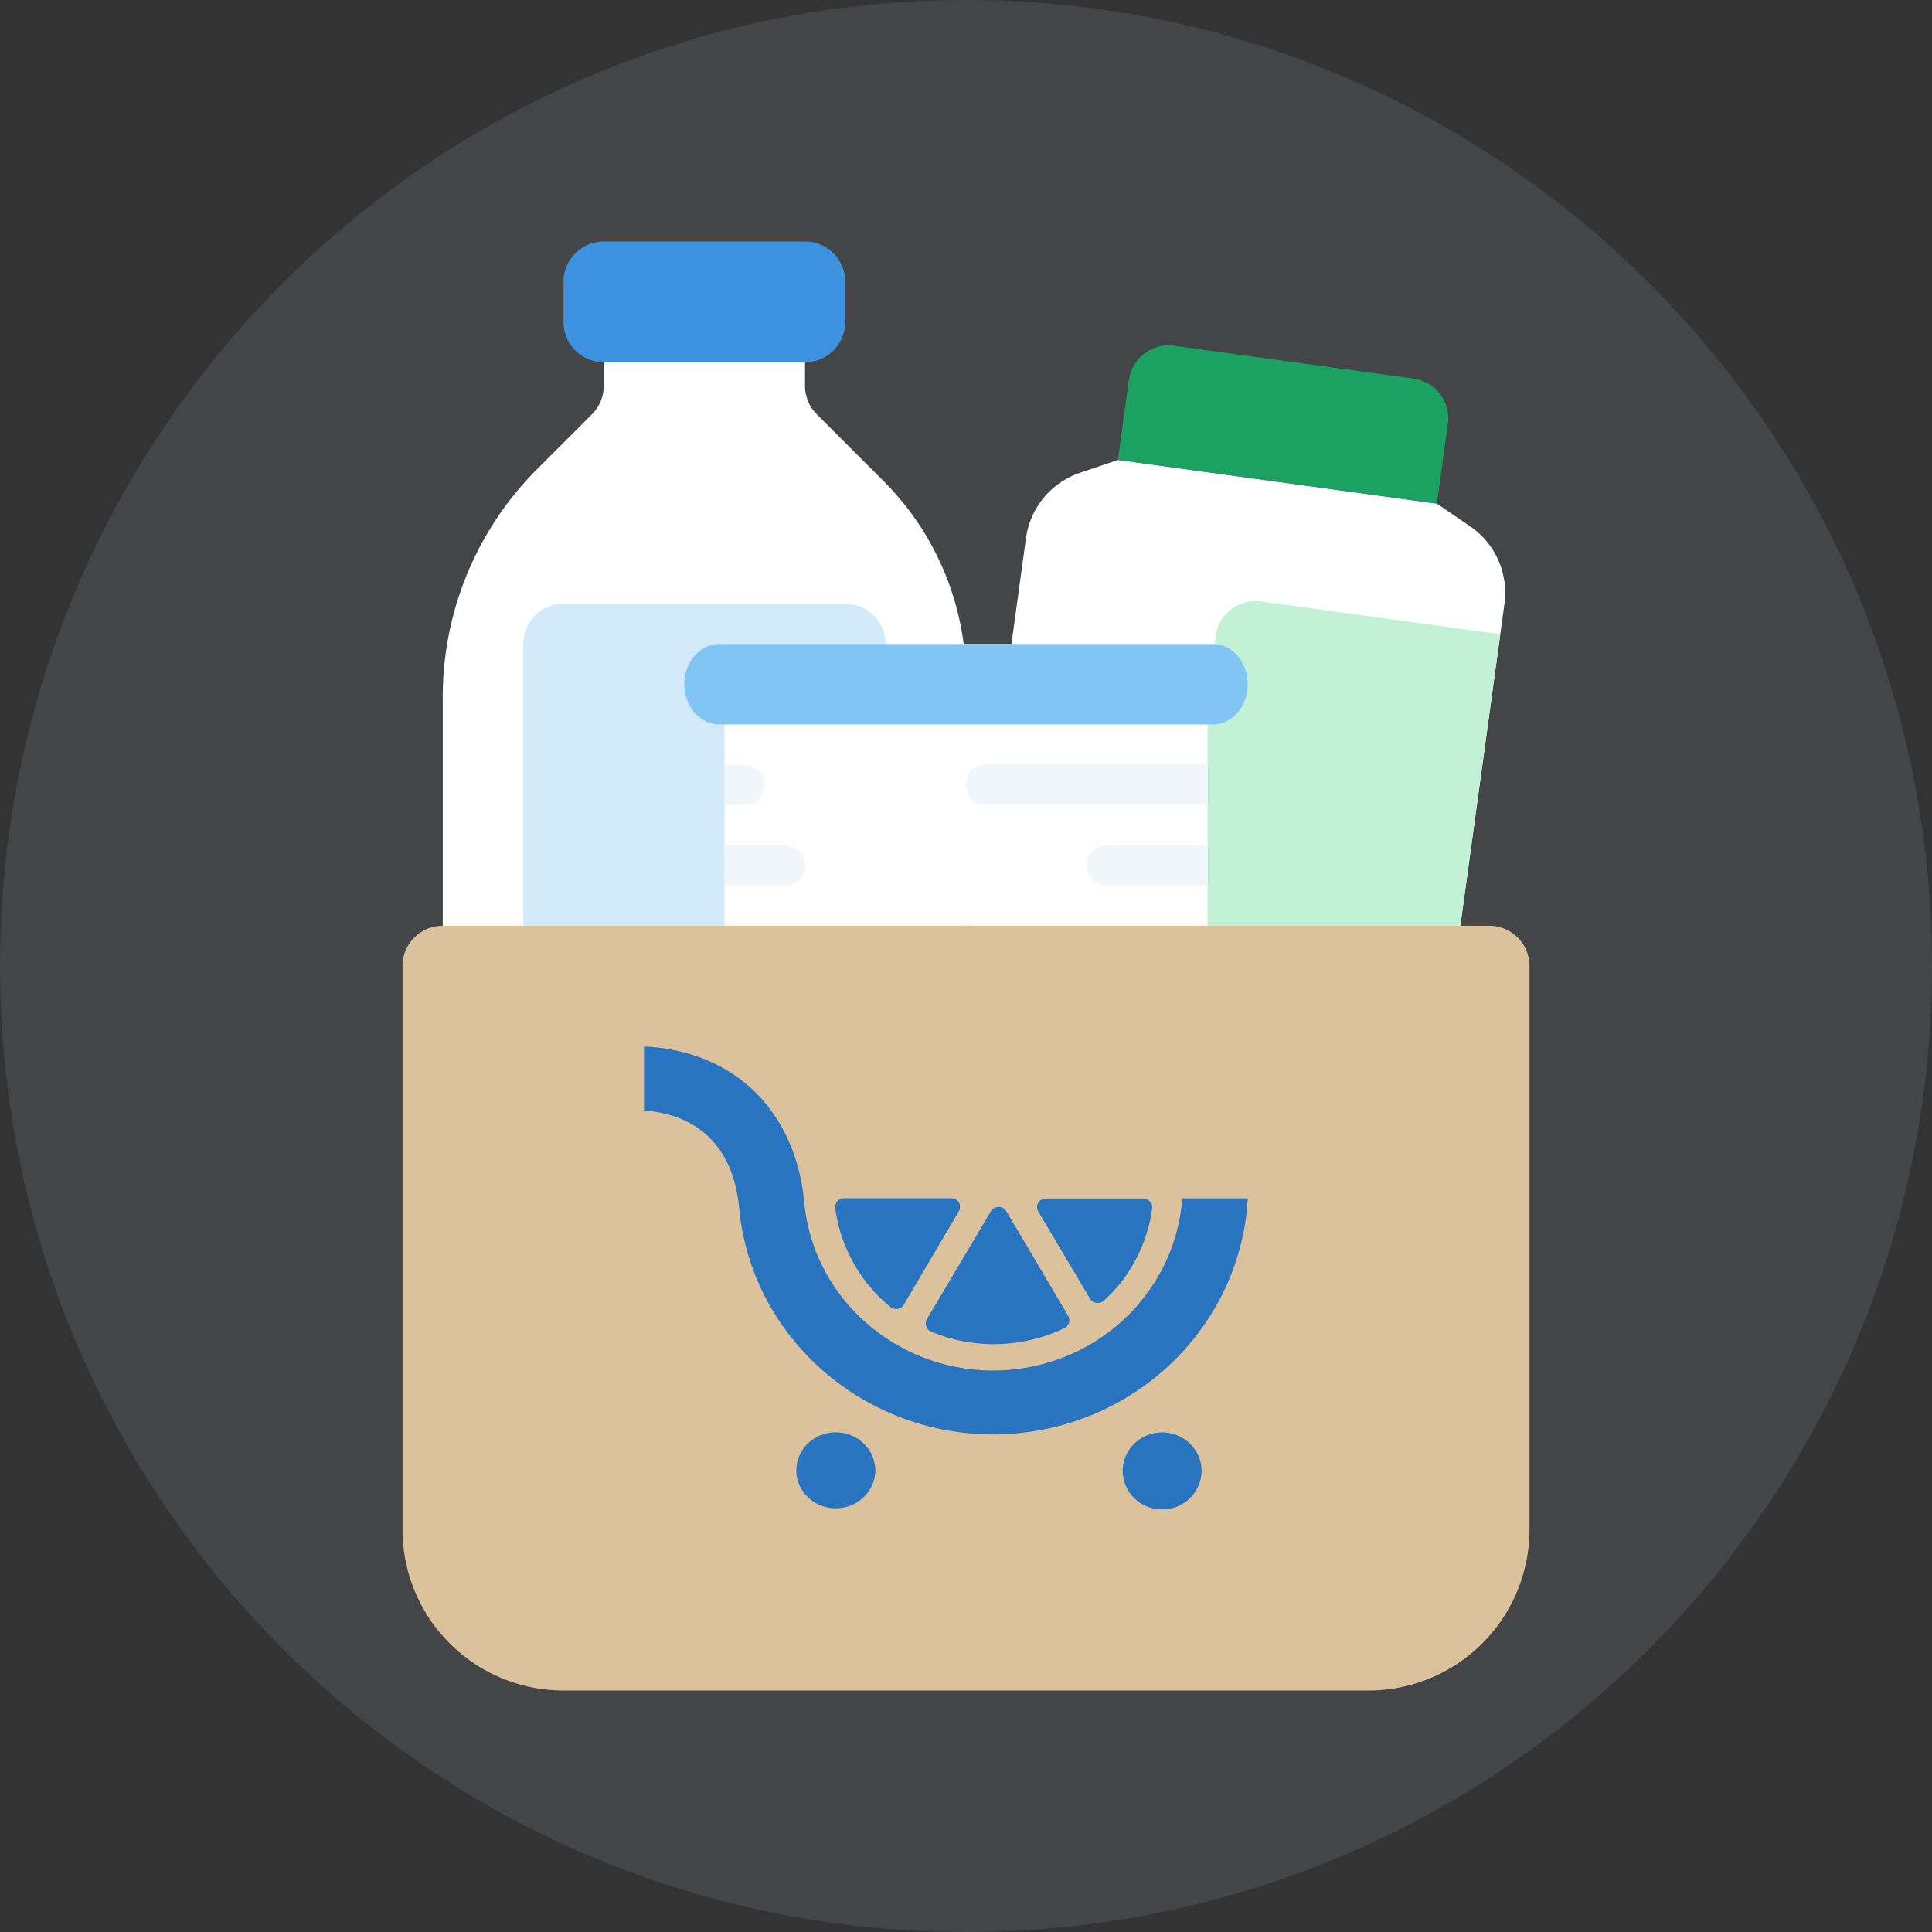
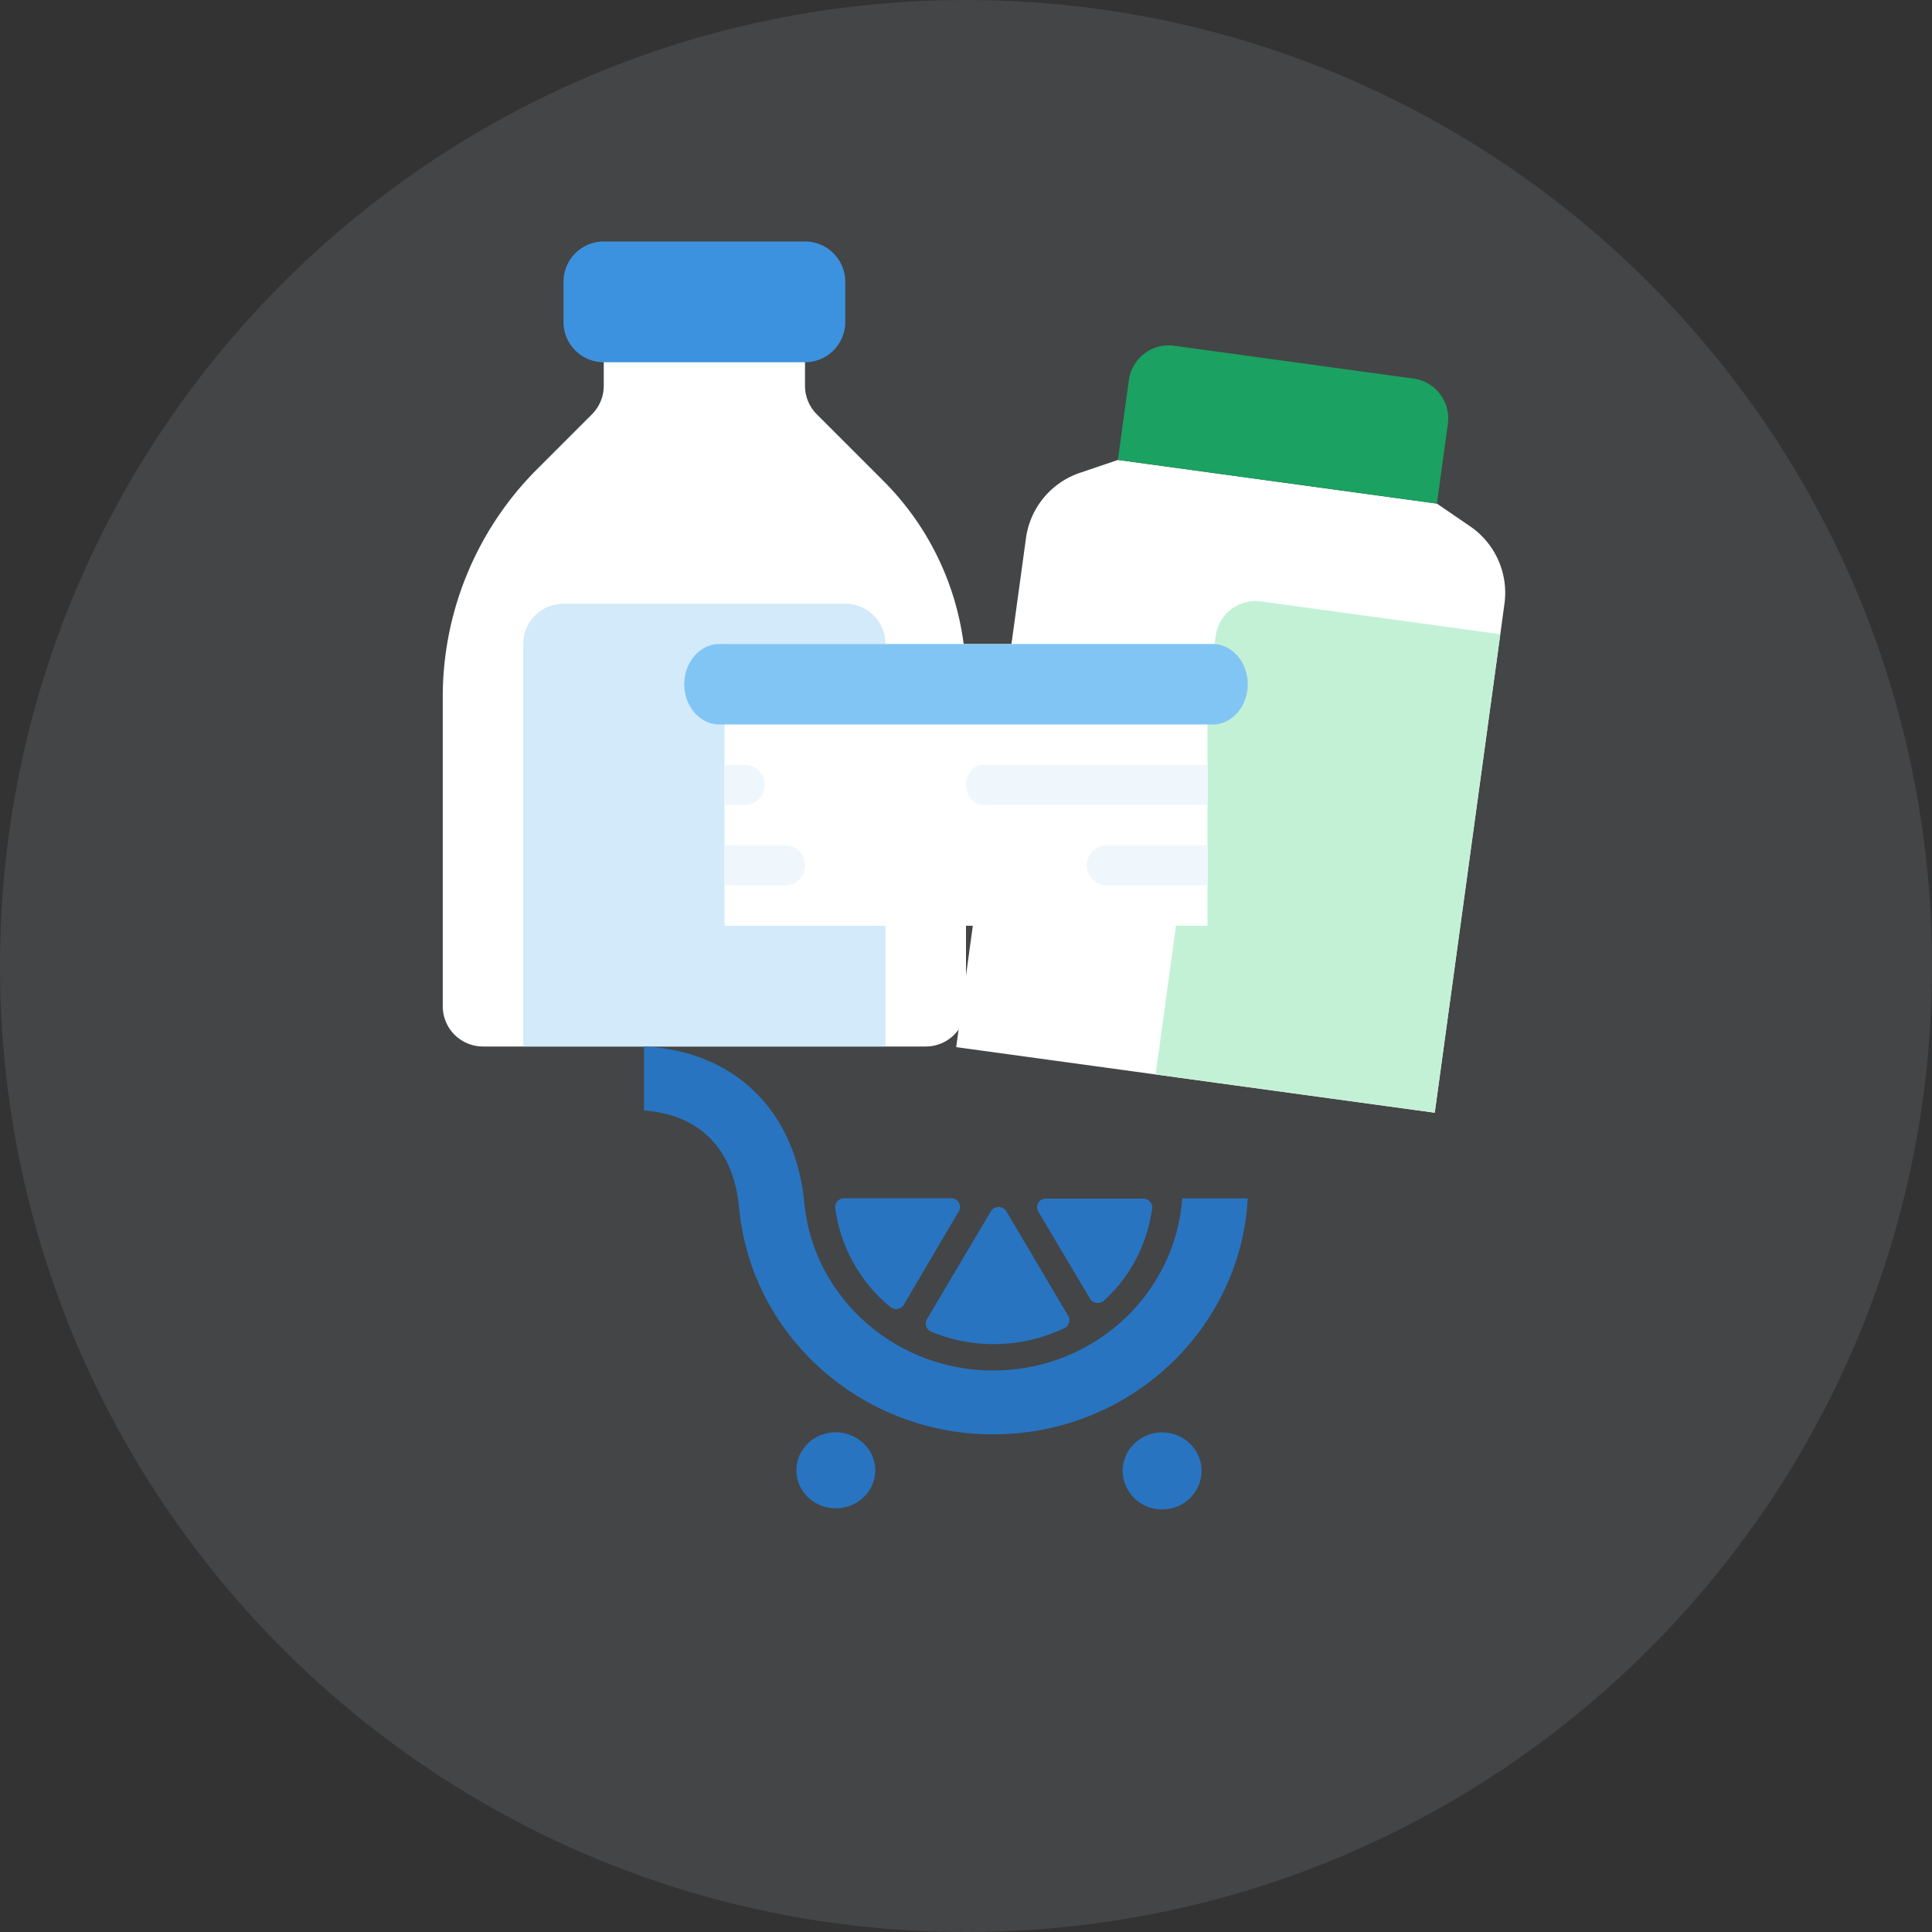
<svg xmlns="http://www.w3.org/2000/svg" fill="none" viewBox="0 0 48 48">
  <rect x="0" y="0" width="48" height="48" fill="#333333" stroke="none" />
  <g clip-path="url(#accent-icon-groceries-a)">
    <path fill="#8B8F94" d="M24 48c13.255 0 24-10.745 24-24S37.255 0 24 0 0 10.745 0 24s10.745 24 24 24Z" opacity="0.2" />
    <path fill="#fff" fill-rule="evenodd" d="M20 9a1 1 0 0 0-1-1h-3a1 1 0 0 0-1 1v.586a1 1 0 0 1-.293.707l-1.364 1.364A8 8 0 0 0 11 17.314V25a1 1 0 0 0 1 1h11a1 1 0 0 0 1-1v-8.1a7 7 0 0 0-2.05-4.95l-1.657-1.657A1 1 0 0 1 20 9.586V9Z" clip-rule="evenodd" />
    <path fill="#3D92DF" d="M14 7a1 1 0 0 1 1-1h5a1 1 0 0 1 1 1v1a1 1 0 0 1-1 1h-5a1 1 0 0 1-1-1V7Z" />
    <path fill="#D2EAFA" d="M13 16a1 1 0 0 1 1-1h7a1 1 0 0 1 1 1v10h-9V16Z" />
    <path fill="#fff" d="M25.49 13.37a2 2 0 0 1 1.338-1.622l.947-.321 7.925 1.085.826.565a2 2 0 0 1 .852 1.922l-1.732 12.646-11.89-1.629L25.49 13.37Z" />
    <path fill="#1BA161" d="M28.046 9.445a1 1 0 0 1 1.126-.855l5.945.815a1 1 0 0 1 .855 1.126l-.272 1.981-7.926-1.085.272-1.982Z" />
    <path fill="#C3F1D6" d="M30.204 15.797a1 1 0 0 1 1.127-.855l5.944.814-1.629 11.889-6.935-.95 1.493-10.898Z" />
    <path fill="#fff" d="M30 16H18v7h12v-7Z" />
    <path fill="#81C5F4" d="M30.13 16H17.87c-.48 0-.87.448-.87 1s.39 1 .87 1h12.26c.48 0 .87-.448.87-1s-.39-1-.87-1Z" />
    <path fill="#EFF7FD" d="M30 19v1h-5.571a.4.4 0 0 1-.303-.146A.546.546 0 0 1 24 19.5c0-.133.045-.26.125-.354A.4.4 0 0 1 24.43 19H30Z" />
-     <path fill="#DBC29C" d="M10 24a1 1 0 0 1 1-1h26a1 1 0 0 1 1 1v14a4 4 0 0 1-4 4H14a4 4 0 0 1-4-4V24Z" />
    <path fill="#2874C1" fill-rule="evenodd" d="M25.105 34.03c2.33-.207 4.11-2.049 4.267-4.257H31c-.16 3.018-2.574 5.552-5.746 5.838a6.776 6.776 0 0 1-.585.026c-3.233 0-5.999-2.414-6.305-5.618-.136-1.476-.977-2.329-2.364-2.428V26c2.242.107 3.761 1.59 3.982 3.873.237 2.526 2.539 4.39 5.123 4.157Zm-4.354-4.015a.223.223 0 0 1 .056-.171.226.226 0 0 1 .168-.074h2.655c.08 0 .154.04.194.107a.215.215 0 0 1 0 .213l-1.367 2.323a.218.218 0 0 1-.156.107.229.229 0 0 1-.182-.05 3.837 3.837 0 0 1-1.353-2.35l-.005-.03-.01-.075Zm4.3 3.363a4.037 4.037 0 0 1-1.911-.291.216.216 0 0 1-.114-.305l.003-.007 1.587-2.677a.225.225 0 0 1 .389 0l1.533 2.592c.03.052.037.115.02.173a.213.213 0 0 1-.111.133 4.04 4.04 0 0 1-1.396.382Zm2.69-1.386a4.093 4.093 0 0 1-.312.32.226.226 0 0 1-.187.058.22.22 0 0 1-.161-.106l-1.287-2.166a.216.216 0 0 1 0-.213.223.223 0 0 1 .195-.107h2.414c.064 0 .126.028.168.075a.21.21 0 0 1 .054.172 3.81 3.81 0 0 1-.885 1.971v-.004Zm-6.991 5.481c.541.009.987-.408.996-.93v-.003c.003-.525-.436-.952-.98-.955-.536 0-.972.413-.98.929-.01.521.423.95.964.96Zm9.103-.929a.968.968 0 0 1-.98.956.968.968 0 0 1-.98-.956c0-.528.438-.956.98-.956.541 0 .98.428.98.956Z" clip-rule="evenodd" />
    <path fill="#EFF7FD" d="M27 21.5a.5.5 0 0 1 .5-.5H30v1h-2.5a.5.5 0 0 1-.5-.5Z" />
    <path fill="#EFF7FD" d="M20 21.5a.5.5 0 0 1-.5.5H18v-1h1.5a.5.5 0 0 1 .5.5Z" />
    <path fill="#EFF7FD" d="M19 19.5a.5.5 0 0 1-.5.5H18v-1h.5a.5.5 0 0 1 .5.5Z" />
  </g>
  <defs>
    <clipPath id="accent-icon-groceries-a">
      <path fill="#fff" d="M0 0h48v48H0z" />
    </clipPath>
  </defs>
</svg>